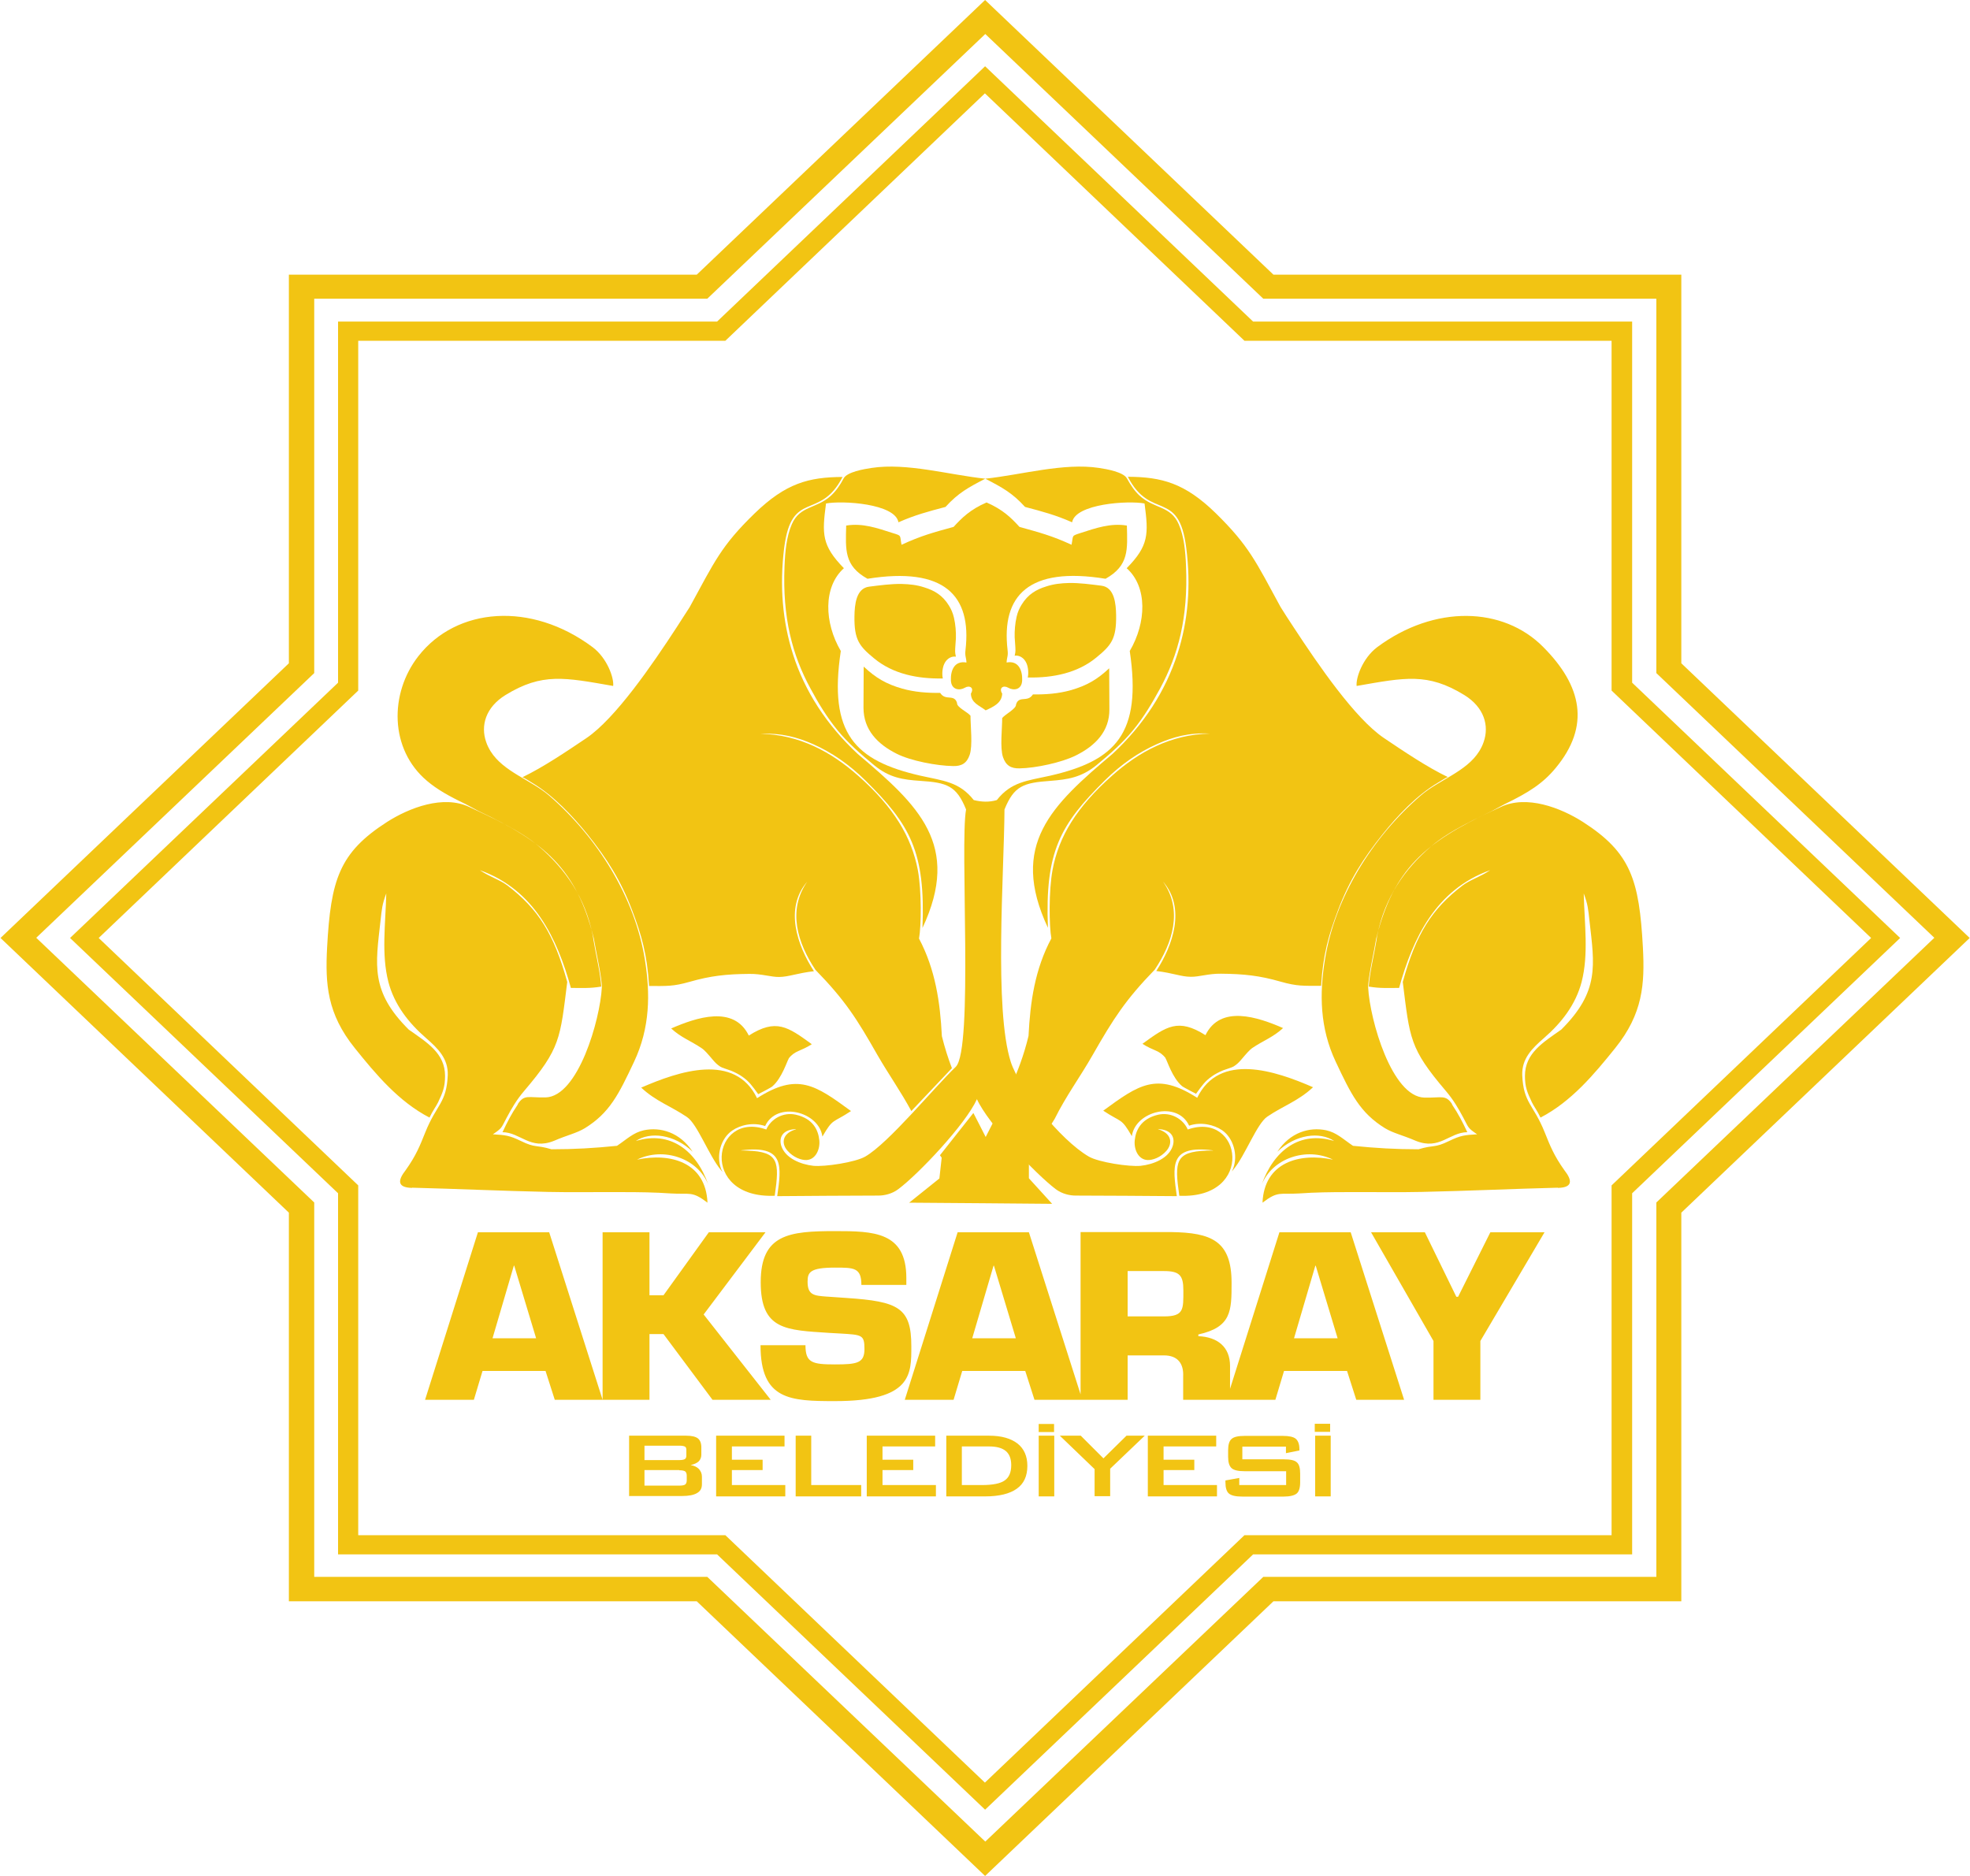
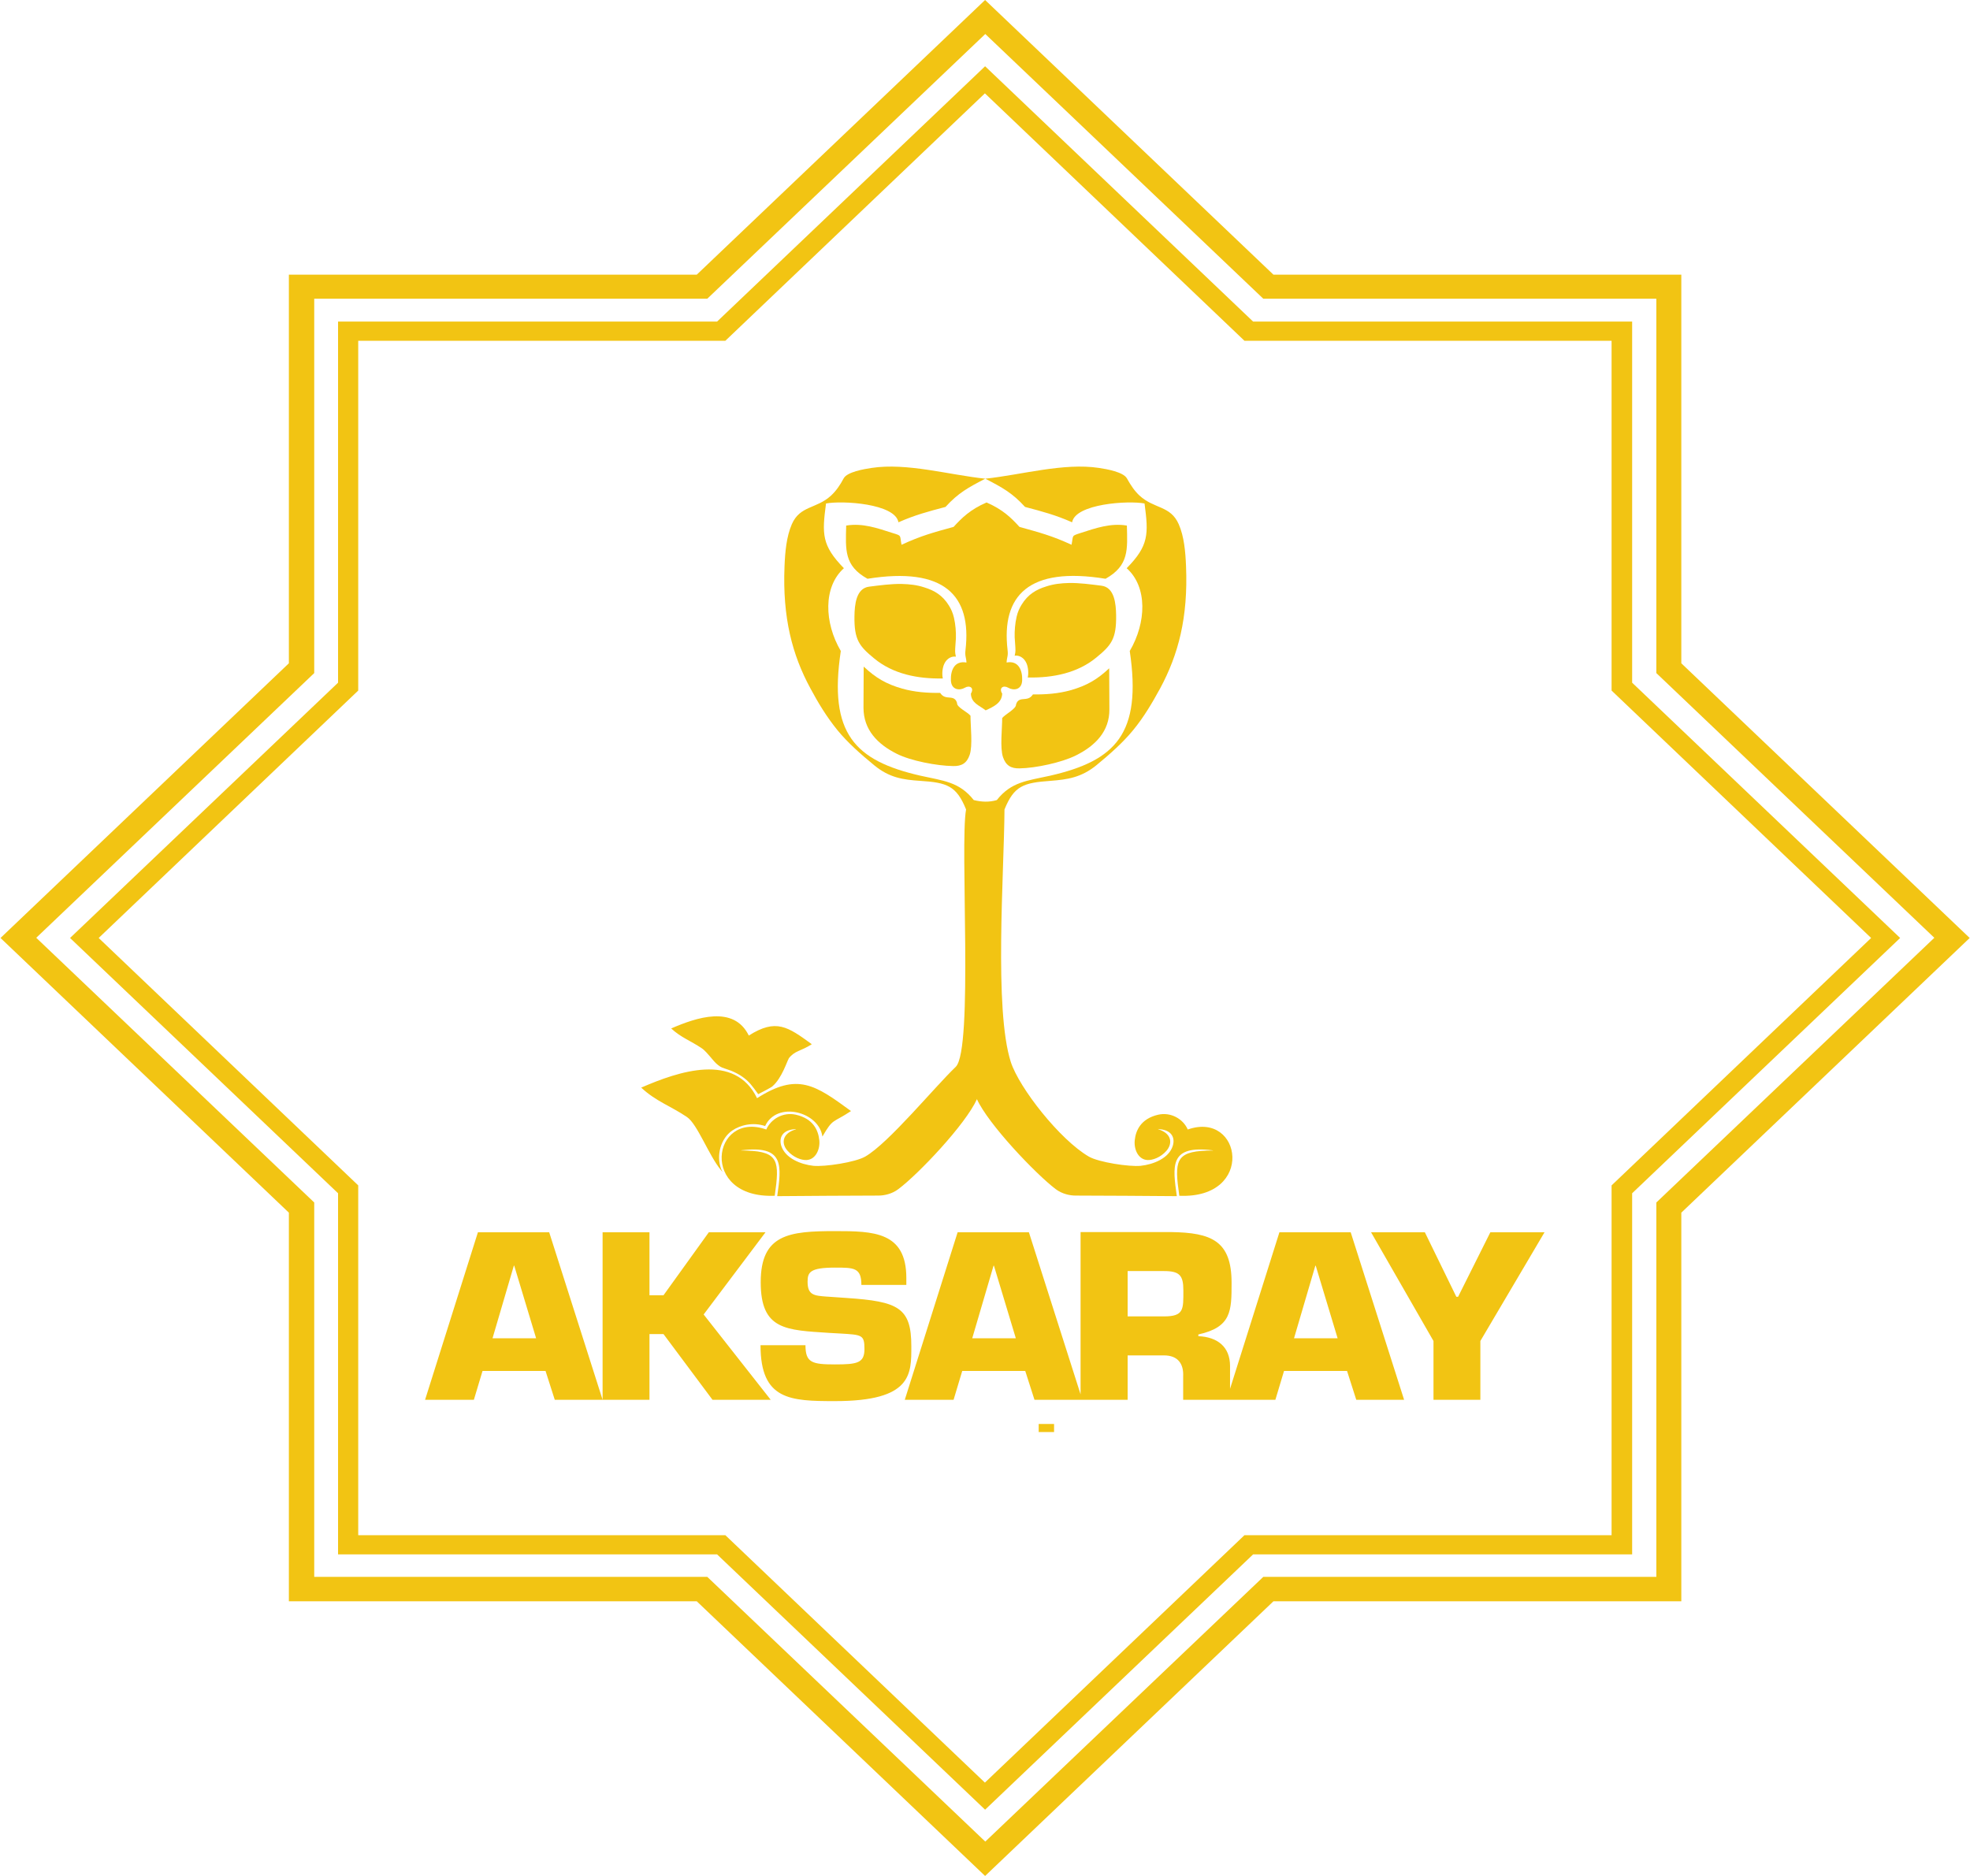
<svg xmlns="http://www.w3.org/2000/svg" xml:space="preserve" width="0.63in" height="0.6in" version="1.1" style="shape-rendering:geometricPrecision; text-rendering:geometricPrecision; image-rendering:optimizeQuality; fill-rule:evenodd; clip-rule:evenodd" viewBox="0 0 102.49 97.66">
  <defs>
    <style type="text/css">
   
    .fil0 {fill:#F2C413}
    .fil1 {fill:#F2C413;fill-rule:nonzero}
   
  </style>
  </defs>
  <g id="Layer_x0020_1">
    <g id="_1702998183120">
      <path class="fil0" d="M15.01 14.3l21.23 0 15.01 -14.3 15.01 14.3 21.23 0 0 20.23 15.01 14.3 -15.01 14.3 0 20.23 -21.23 0 -15.01 14.3 -15.01 -14.3 -21.23 0 0 -20.23 -15.01 -14.3 15.01 -14.3 0 -20.23zm1.32 1.25l20.46 0 14.47 -13.78 14.47 13.78 20.46 0 0 19.49 14.47 13.78 -14.47 13.78 0 19.49 -20.46 0 -14.47 13.78 -14.47 -13.78 -20.46 0 0 -19.49 -14.47 -13.78 14.47 -13.78 0 -19.49z" />
      <path class="fil0" d="M17.57 16.74l19.73 0 13.95 -13.29 13.95 13.29 19.73 0 0 18.8 13.95 13.29 -13.95 13.29 0 18.8 -19.73 0 -13.95 13.29 -13.95 -13.29 -19.73 0 0 -18.8 -13.95 -13.29 13.95 -13.29 0 -18.8zm1.05 1l19.11 0 13.51 -12.88 13.51 12.88 19.11 0 0 18.21 13.51 12.88 -13.51 12.88 0 18.21 -19.11 0 -13.51 12.88 -13.51 -12.88 -19.11 0 0 -18.21 -13.51 -12.88 13.51 -12.88 0 -18.21z" />
      <path class="fil0" d="M57.71 34.8c0,0.7 0.01,1.43 0.01,2.12 0.01,1.15 -0.73,1.9 -1.73,2.4 -0.73,0.37 -2.11,0.67 -2.95,0.68 -0.43,0.01 -0.71,-0.14 -0.86,-0.59 -0.16,-0.48 -0.04,-1.49 -0.04,-2.03 0.16,-0.2 0.73,-0.48 0.72,-0.7 0.05,-0.18 0.15,-0.26 0.33,-0.28 0.26,-0.02 0.4,-0.03 0.55,-0.25 0.66,0.01 1.33,-0.04 1.97,-0.22 0.84,-0.24 1.38,-0.56 2,-1.14z" />
      <path class="fil0" d="M44.93 34.72c0,0.7 -0.01,1.43 -0.01,2.12 -0,1.15 0.73,1.9 1.73,2.4 0.73,0.37 2.1,0.63 2.94,0.64 0.43,0.01 0.71,-0.14 0.86,-0.59 0.16,-0.48 0.04,-1.49 0.04,-2.03 -0.16,-0.2 -0.72,-0.44 -0.7,-0.66 -0.05,-0.18 -0.15,-0.26 -0.33,-0.28 -0.26,-0.02 -0.4,-0.03 -0.55,-0.25 -0.66,0.01 -1.33,-0.04 -1.97,-0.22 -0.84,-0.24 -1.38,-0.56 -2,-1.14z" />
      <path class="fil0" d="M53.49 35.27l0.03 0c1.26,0.02 2.54,-0.23 3.52,-1.04 0.78,-0.64 1.05,-0.97 1.03,-2.21 -0.01,-0.58 -0.08,-1.45 -0.77,-1.53 -0.56,-0.07 -1.13,-0.15 -1.69,-0.14 -0.4,0.01 -0.79,0.05 -1.18,0.18 -0.52,0.16 -0.95,0.41 -1.28,0.95 -0.11,0.18 -0.2,0.37 -0.26,0.63 -0.08,0.35 -0.11,0.73 -0.1,1.07 0.01,0.23 0.04,0.46 0.04,0.68 0,0.06 -0.01,0.14 -0.03,0.23 -0.02,0.07 -0.02,0.04 0.04,0.04 0.23,-0.01 0.45,0.14 0.56,0.39 0.1,0.22 0.12,0.54 0.07,0.75z" />
      <path class="fil0" d="M49.03 35.32l-0.03 0c-1.26,0.02 -2.54,-0.23 -3.52,-1.04 -0.78,-0.64 -1.05,-0.97 -1.03,-2.21 0.01,-0.58 0.08,-1.45 0.77,-1.53 0.56,-0.07 1.13,-0.15 1.69,-0.14 0.4,0.01 0.79,0.05 1.18,0.18 0.52,0.16 0.95,0.41 1.28,0.95 0.11,0.18 0.2,0.37 0.26,0.63 0.08,0.35 0.11,0.73 0.1,1.07 -0.01,0.23 -0.04,0.46 -0.04,0.68 -0,0.06 0.01,0.14 0.03,0.23 0.02,0.07 0.02,0.04 -0.04,0.04 -0.23,-0.01 -0.45,0.14 -0.56,0.39 -0.1,0.22 -0.12,0.54 -0.07,0.75z" />
      <path class="fil0" d="M51.33 26.16c0.85,0.37 1.28,0.8 1.71,1.27 1.07,0.3 1.69,0.46 2.71,0.93 0.1,-0.51 -0.02,-0.45 0.46,-0.61 0.81,-0.26 1.57,-0.53 2.42,-0.39 0.03,1.24 0.12,2.08 -1.11,2.77 -4,-0.65 -5.43,0.87 -5.1,3.71 0.04,0.32 -0.04,0.37 -0.05,0.65 0.62,-0.12 0.83,0.41 0.81,0.93 -0.02,0.51 -0.46,0.54 -0.73,0.38 -0.24,-0.14 -0.5,-0 -0.31,0.31 -0.02,0.49 -0.45,0.68 -0.86,0.87 -0.35,-0.27 -0.75,-0.38 -0.77,-0.87 0.19,-0.31 -0.07,-0.45 -0.31,-0.31 -0.26,0.16 -0.71,0.13 -0.73,-0.38 -0.02,-0.52 0.18,-1.04 0.81,-0.93 -0.01,-0.27 -0.09,-0.33 -0.05,-0.65 0.33,-2.84 -1.1,-4.35 -5.1,-3.71 -1.23,-0.68 -1.14,-1.52 -1.11,-2.77 0.85,-0.14 1.61,0.13 2.42,0.39 0.49,0.15 0.36,0.1 0.46,0.61 1.02,-0.47 1.65,-0.64 2.71,-0.93 0.43,-0.47 0.86,-0.9 1.71,-1.27z" />
-       <path class="fil0" d="M58.89 59.15c-0.57,-0.98 -0.51,-0.68 -1.49,-1.33 1.86,-1.36 2.78,-2.02 4.89,-0.67 1.16,-2.39 4.08,-1.4 6.03,-0.55 -0.77,0.72 -1.54,0.96 -2.38,1.53 -0.54,0.36 -1.14,2 -1.76,2.75 -0.14,0.17 -0.08,0.1 -0.02,-0.04 0.27,-0.72 0.01,-1.6 -0.57,-2 -0.43,-0.29 -1.1,-0.45 -1.72,-0.24 -0.61,-1.32 -2.8,-0.75 -2.98,0.54zm1.76 -4.06c-0.33,-0.43 -0.62,-0.37 -1.21,-0.75 1.25,-0.91 1.86,-1.35 3.28,-0.45 0.78,-1.6 2.73,-0.94 4.04,-0.37 -0.52,0.48 -1.03,0.65 -1.59,1.03 -0.14,0.09 -0.33,0.31 -0.55,0.57 -0.15,0.18 -0.25,0.28 -0.42,0.39 -0.09,0.06 -0.32,0.12 -0.56,0.21 -0.22,0.09 -0.46,0.22 -0.58,0.31 -0.36,0.25 -0.51,0.47 -0.83,0.91 -0,0 -0.65,-0.33 -0.73,-0.4 -0.51,-0.43 -0.78,-1.35 -0.86,-1.45z" />
      <path class="fil0" d="M50.83 57.21c-0.59,1.32 -3.05,3.91 -4.09,4.69 -0.34,0.26 -0.75,0.34 -1.04,0.34 -1.76,0 -3.51,0.02 -5.27,0.03 0.22,-1.56 0.36,-2.59 -1.64,-2.41 -0.49,0.04 -0.16,0.03 0.09,0.04 1.62,0.06 1.68,0.55 1.42,2.35 -3.96,0.16 -3.26,-4.45 -0.44,-3.45 0.24,-0.55 0.88,-0.92 1.54,-0.77 0.92,0.21 1.17,0.83 1.22,1.33 0.05,0.47 -0.19,1.01 -0.67,1.03 -0.26,0.01 -0.67,-0.13 -0.98,-0.48 -0.31,-0.34 -0.29,-0.8 0.22,-1.04 0.15,-0.07 0.41,-0.13 0.01,-0.07 -0.53,0.09 -0.68,0.46 -0.56,0.85 0.21,0.65 1.02,0.97 1.67,1.04 0.58,0.06 2.18,-0.18 2.7,-0.48 1.22,-0.7 3.6,-3.61 4.71,-4.67 0.93,-0.89 0.21,-11.58 0.54,-13.4 -0.5,-1.24 -1,-1.4 -2.39,-1.49 -0.89,-0.06 -1.6,-0.16 -2.39,-0.81 -0.72,-0.59 -1.38,-1.18 -1.9,-1.81 -0.58,-0.71 -1.03,-1.46 -1.42,-2.19 -0.95,-1.75 -1.46,-3.69 -1.35,-6.36 0.03,-0.75 0.1,-1.54 0.38,-2.19 0.43,-0.98 1.28,-0.79 2.04,-1.49 0.26,-0.24 0.47,-0.54 0.66,-0.9 0.18,-0.33 1.05,-0.48 1.45,-0.54 1.84,-0.28 4.03,0.36 5.92,0.56 -0.87,0.45 -1.41,0.74 -2.07,1.47 -0.91,0.24 -1.59,0.42 -2.45,0.8 -0.17,-0.98 -2.93,-1.14 -3.77,-0.98 -0.21,1.59 -0.23,2.18 0.93,3.37 -1.08,0.97 -1.03,2.83 -0.16,4.31 -0.65,4.31 0.74,5.71 4.14,6.49 1.2,0.27 2.02,0.31 2.78,1.27 0.4,0.1 0.8,0.12 1.2,0 0.76,-0.96 1.58,-1 2.78,-1.27 3.4,-0.78 4.78,-2.18 4.14,-6.49 0.87,-1.48 0.93,-3.34 -0.16,-4.31 1.16,-1.18 1.14,-1.78 0.93,-3.37 -0.84,-0.16 -3.6,0.01 -3.77,0.98 -0.86,-0.38 -1.54,-0.56 -2.45,-0.8 -0.66,-0.73 -1.2,-1.02 -2.07,-1.47 1.88,-0.2 4.08,-0.84 5.92,-0.56 0.4,0.06 1.26,0.21 1.45,0.54 0.2,0.36 0.4,0.66 0.66,0.9 0.76,0.7 1.61,0.51 2.04,1.49 0.28,0.64 0.35,1.43 0.38,2.19 0.11,2.67 -0.4,4.6 -1.35,6.36 -0.4,0.73 -0.84,1.49 -1.42,2.19 -0.52,0.63 -1.18,1.22 -1.9,1.81 -0.79,0.64 -1.5,0.74 -2.39,0.81 -1.39,0.1 -1.89,0.25 -2.39,1.49 -0.02,3.31 -0.55,10.41 0.33,13.15 0.44,1.35 2.55,4.04 4.06,4.92 0.52,0.3 2.12,0.54 2.7,0.48 0.66,-0.07 1.47,-0.39 1.67,-1.04 0.12,-0.39 -0.03,-0.76 -0.56,-0.85 -0.4,-0.06 -0.14,-0.01 0.01,0.07 0.5,0.24 0.52,0.69 0.22,1.04 -0.31,0.35 -0.72,0.49 -0.98,0.48 -0.49,-0.02 -0.72,-0.56 -0.67,-1.03 0.05,-0.5 0.31,-1.12 1.22,-1.33 0.66,-0.15 1.3,0.22 1.54,0.77 2.82,-0.99 3.52,3.62 -0.44,3.45 -0.26,-1.8 -0.2,-2.29 1.42,-2.35 0.25,-0.01 0.58,0.01 0.09,-0.04 -2,-0.18 -1.86,0.85 -1.64,2.41 -1.76,-0.01 -3.51,-0.03 -5.27,-0.03 -0.29,0 -0.7,-0.08 -1.04,-0.34 -1.04,-0.79 -3.51,-3.38 -4.1,-4.69z" />
-       <path class="fil0" d="M26.93 57.49c-0.36,0.54 -0.54,0.9 -0.8,1.45 0.94,0.01 1.44,0.95 2.68,0.45 0.72,-0.31 1.16,-0.39 1.61,-0.66 1.29,-0.8 1.76,-1.76 2.56,-3.46 0.83,-1.76 0.85,-3.54 0.56,-5.32 -0.52,-3.23 -2.45,-6.34 -4.98,-8.53 -0.95,-0.82 -2.38,-1.24 -3.05,-2.31 -0.09,-0.15 -0.17,-0.3 -0.23,-0.48 -0.3,-0.85 -0.03,-1.81 1.01,-2.45 1.91,-1.17 3.08,-0.91 5.6,-0.47 0.05,-0.4 -0.3,-1.44 -1.07,-2.02 -3.2,-2.39 -7.08,-2.08 -9.07,0.47 -1.51,1.93 -1.51,4.85 0.46,6.5 0.51,0.43 1.12,0.78 2,1.2l0.67 0.36c3.43,1.62 5.09,2.99 6,6.62 0.09,0.57 0.44,2.11 0.42,2.57 -0.09,1.67 -1.23,5.68 -2.93,5.72 -0.9,0.02 -1.1,-0.17 -1.44,0.34zm20.35 5.12l3.96 0.03 3.5 0.03 -1.21 -1.33 -0 -1.07c0.42,-0.59 0.85,-1.22 1.34,-2.02 0.6,-1.21 1.32,-2.17 1.98,-3.33 1.08,-1.89 1.7,-2.86 3.23,-4.44 0.93,-1.39 1.48,-3.1 0.43,-4.59 1.2,1.39 0.51,3.33 -0.35,4.66 0.87,0.1 1.29,0.3 1.8,0.3 0.42,0.01 0.92,-0.17 1.57,-0.16 1.19,0.01 2.01,0.1 3.09,0.41 0.88,0.25 1.19,0.22 2.12,0.22 0.1,-1.63 0.39,-2.64 0.89,-3.96 0.58,-1.53 1.3,-2.67 2.32,-3.94 0.76,-0.95 1.76,-2.02 2.88,-2.68 0.17,-0.1 0.33,-0.21 0.5,-0.29 -1.08,-0.52 -2.28,-1.33 -3.32,-2.03 -1.51,-1.02 -3.42,-3.81 -4.71,-5.78 -0.25,-0.38 -0.48,-0.73 -0.67,-1.04 -1.29,-2.37 -1.64,-3.18 -3.37,-4.88 -1.62,-1.58 -2.82,-1.89 -4.58,-1.9 1.19,2.31 2.65,0.61 3.04,3.7 0.25,1.96 0.1,3.81 -0.46,5.53 -0.62,1.92 -1.74,3.67 -3.37,5.19 -3.17,2.68 -5.4,4.73 -3.37,9.06 -0.16,-3.99 0.65,-5.38 2.97,-7.68 0.84,-0.83 1.75,-1.46 2.72,-1.89 0.82,-0.36 1.65,-0.6 2.74,-0.54 -2.04,0.04 -3.71,0.96 -5.09,2.19 -1.84,1.63 -2.78,3.17 -3.1,4.91 -0.2,1.07 -0.18,2.93 -0.06,3.56 -0.86,1.61 -1.1,3.3 -1.19,5.08 -0.49,2.04 -1.34,3.49 -2.23,5.26 -0.22,-0.43 -0.43,-0.85 -0.64,-1.25l-1.74 2.2 0.09 0.13 -0.12 1.08 -1.56 1.25zm2.24 -7.01c-0.2,-0.52 -0.37,-1.06 -0.52,-1.66 -0.09,-1.78 -0.34,-3.47 -1.19,-5.08 0.12,-0.63 0.14,-2.48 -0.06,-3.56 -0.33,-1.74 -1.26,-3.28 -3.1,-4.91 -1.39,-1.23 -3.05,-2.15 -5.09,-2.19 1.08,-0.05 1.92,0.18 2.74,0.54 0.97,0.43 1.88,1.06 2.72,1.89 2.32,2.3 3.13,3.69 2.97,7.68 2.03,-4.33 -0.2,-6.38 -3.37,-9.06 -1.63,-1.52 -2.76,-3.27 -3.37,-5.19 -0.55,-1.72 -0.7,-3.57 -0.46,-5.53 0.39,-3.09 1.85,-1.39 3.04,-3.7 -1.76,0.01 -2.95,0.32 -4.58,1.9 -1.74,1.69 -2.08,2.5 -3.38,4.88 -0.2,0.3 -0.42,0.66 -0.67,1.04 -1.29,1.98 -3.2,4.76 -4.71,5.78 -1.04,0.7 -2.24,1.51 -3.32,2.03 0.17,0.08 0.34,0.19 0.5,0.29 1.11,0.66 2.12,1.74 2.88,2.68 1.02,1.27 1.74,2.41 2.32,3.94 0.5,1.31 0.79,2.33 0.89,3.96 0.92,0 1.24,0.03 2.12,-0.22 1.08,-0.31 1.9,-0.4 3.09,-0.41 0.65,-0.01 1.15,0.17 1.57,0.16 0.51,-0.01 0.93,-0.2 1.8,-0.3 -0.86,-1.33 -1.55,-3.27 -0.35,-4.66 -1.04,1.49 -0.5,3.2 0.43,4.59 1.54,1.58 2.15,2.54 3.23,4.44 0.59,1.02 1.21,1.89 1.76,2.91l2.12 -2.24zm26.03 1.89c0.36,0.54 0.54,0.9 0.8,1.45 -0.94,0.01 -1.44,0.95 -2.68,0.45 -0.72,-0.31 -1.16,-0.39 -1.61,-0.66 -1.29,-0.8 -1.76,-1.76 -2.56,-3.46 -0.83,-1.76 -0.85,-3.54 -0.56,-5.32 0.52,-3.23 2.45,-6.34 4.98,-8.53 0.95,-0.82 2.38,-1.24 3.05,-2.31 0.09,-0.15 0.17,-0.3 0.23,-0.48 0.3,-0.85 0.03,-1.81 -1.01,-2.45 -1.91,-1.17 -3.08,-0.91 -5.6,-0.47 -0.05,-0.4 0.3,-1.44 1.07,-2.02 2.99,-2.22 6.55,-2.11 8.63,-0.02 2.04,2.04 2.47,4.13 0.66,6.31 -0.66,0.8 -1.39,1.27 -2.67,1.89l-0.67 0.36c-3.43,1.62 -5.09,2.99 -6,6.62 -0.09,0.57 -0.44,2.11 -0.42,2.57 0.09,1.67 1.23,5.68 2.93,5.72 0.9,0.02 1.1,-0.17 1.44,0.34zm5.5 4.34c-2.36,0.06 -4.72,0.17 -7.08,0.22 -1.28,0.03 -2.56,0 -3.85,0.01 -0.88,0 -1.68,0.01 -2.53,0.07 -1,0.06 -1.09,-0.14 -1.9,0.48 0.09,-2.11 1.93,-2.61 3.67,-2.24 -1.38,-0.68 -3.18,-0.07 -3.72,1.32 0.63,-1.81 2,-2.84 3.78,-2.29 -0.74,-0.5 -2,-0.36 -2.96,0.56 0.67,-1.02 1.68,-1.3 2.54,-1.12 0.55,0.12 0.88,0.46 1.4,0.81 1.19,0.12 2.21,0.18 3.41,0.18 0.84,-0.25 0.81,-0.05 1.59,-0.43 0.6,-0.29 0.8,-0.31 1.46,-0.35 -0.5,-0.34 -0.43,-0.33 -0.71,-0.85 -0.26,-0.49 -0.52,-0.94 -0.92,-1.41 -1.89,-2.22 -1.87,-2.72 -2.24,-5.67 0.69,-2.5 1.51,-3.8 3.11,-5.02 0.41,-0.31 0.91,-0.44 1.44,-0.8 -2.85,1.02 -4.03,3.57 -4.74,6.13 -0.59,0 -0.99,0.03 -1.58,-0.07 0.05,-0.75 0.27,-1.6 0.4,-2.4 0.02,-0.12 0.03,-0.24 0.06,-0.35 0.38,-1.85 1.37,-3.34 2.8,-4.56 0.93,-0.8 2.37,-1.46 3.61,-2.04 1.35,-0.64 3.12,0.04 4.28,0.78 2.49,1.6 2.93,3.01 3.12,6.54 0.1,1.9 -0,3.44 -1.44,5.23 -1.1,1.37 -2.29,2.79 -3.89,3.62 -0.17,-0.36 -0.35,-0.59 -0.45,-0.8 -0.24,-0.51 -0.36,-0.79 -0.36,-1.37 -0,-1.18 0.94,-1.74 1.89,-2.41 2,-1.99 1.73,-3.35 1.47,-5.66 -0.07,-0.62 -0.08,-0.84 -0.3,-1.43 0.04,1.62 0.26,3.17 -0.11,4.61 -0.31,1.18 -1.04,2.12 -1.96,2.92 -0.62,0.54 -1.16,1.07 -1.13,1.93 0.06,1.46 0.58,1.51 1.17,2.98 0.28,0.7 0.48,1.21 1.03,1.98 0.4,0.51 0.44,0.89 -0.33,0.91zm-59.62 0c2.36,0.06 4.72,0.17 7.08,0.22 1.28,0.03 2.56,0 3.85,0.01 0.88,0 1.68,0.01 2.54,0.07 1,0.06 1.09,-0.14 1.9,0.48 -0.09,-2.11 -1.93,-2.61 -3.67,-2.24 1.38,-0.68 3.18,-0.07 3.72,1.32 -0.63,-1.81 -2,-2.84 -3.78,-2.29 0.74,-0.5 2,-0.36 2.96,0.56 -0.67,-1.02 -1.68,-1.3 -2.54,-1.12 -0.55,0.12 -0.88,0.46 -1.4,0.81 -1.19,0.12 -2.21,0.18 -3.41,0.18 -0.84,-0.25 -0.81,-0.05 -1.59,-0.43 -0.6,-0.29 -0.8,-0.31 -1.46,-0.35 0.5,-0.34 0.43,-0.33 0.71,-0.85 0.26,-0.49 0.52,-0.94 0.92,-1.41 1.89,-2.22 1.87,-2.72 2.24,-5.67 -0.69,-2.5 -1.51,-3.8 -3.11,-5.02 -0.41,-0.31 -0.91,-0.44 -1.44,-0.8 2.85,1.02 4.03,3.57 4.74,6.13 0.59,0 0.99,0.03 1.58,-0.07 -0.05,-0.75 -0.27,-1.6 -0.4,-2.4 -0.02,-0.12 -0.03,-0.24 -0.06,-0.35 -0.38,-1.85 -1.37,-3.34 -2.8,-4.56 -0.93,-0.8 -2.37,-1.46 -3.61,-2.04 -1.35,-0.64 -3.12,0.04 -4.28,0.78 -2.49,1.6 -2.93,3.01 -3.12,6.54 -0.1,1.9 0,3.44 1.44,5.23 1.1,1.37 2.29,2.79 3.89,3.62 0.17,-0.36 0.35,-0.59 0.45,-0.8 0.24,-0.51 0.36,-0.79 0.36,-1.37 0,-1.18 -0.94,-1.74 -1.89,-2.41 -2,-1.99 -1.73,-3.35 -1.47,-5.66 0.07,-0.62 0.08,-0.84 0.3,-1.43 -0.04,1.62 -0.26,3.17 0.11,4.61 0.31,1.18 1.04,2.12 1.96,2.92 0.62,0.54 1.16,1.07 1.13,1.93 -0.06,1.46 -0.58,1.51 -1.17,2.98 -0.28,0.7 -0.48,1.21 -1.03,1.98 -0.4,0.51 -0.44,0.89 0.33,0.91z" />
      <path class="fil0" d="M42.78 59.17c0.57,-0.98 0.51,-0.68 1.49,-1.33 -1.86,-1.36 -2.78,-2.02 -4.89,-0.67 -1.16,-2.39 -4.08,-1.4 -6.03,-0.55 0.77,0.72 1.54,0.96 2.38,1.53 0.54,0.36 1.14,2 1.76,2.75 0.14,0.17 0.08,0.1 0.02,-0.04 -0.27,-0.72 -0.01,-1.6 0.57,-2 0.43,-0.3 1.1,-0.45 1.72,-0.24 0.61,-1.32 2.8,-0.75 2.98,0.54zm-1.76 -4.06c0.33,-0.43 0.62,-0.37 1.21,-0.75 -1.25,-0.91 -1.86,-1.35 -3.28,-0.45 -0.78,-1.6 -2.73,-0.94 -4.04,-0.37 0.52,0.48 1.03,0.65 1.59,1.03 0.14,0.09 0.33,0.31 0.55,0.57 0.15,0.18 0.25,0.28 0.42,0.39 0.09,0.06 0.32,0.12 0.56,0.21 0.22,0.09 0.46,0.22 0.58,0.31 0.36,0.25 0.51,0.47 0.83,0.91 0,0 0.65,-0.33 0.73,-0.4 0.51,-0.43 0.78,-1.35 0.86,-1.45z" />
      <path class="fil1" d="M28.37 71.37l0.48 1.5 2.49 0 -2.78 -8.72 -3.71 0 -2.75 8.72 2.54 0 0.45 -1.5 3.28 0zm-0.49 -1.7l-2.27 0 1.11 -3.78 0.02 0 1.14 3.78zm5.9 -5.52l-2.44 0 0 8.72 2.44 0 0 -3.42 0.73 0 2.55 3.42 3.03 0 -3.49 -4.44 3.22 -4.28 -2.95 0 -2.36 3.28 -0.73 0 0 -3.28zm9.23 3.35c-0.65,-0.05 -1,-0.07 -1,-0.77 0,-0.49 0.11,-0.74 1.43,-0.74 0.98,0 1.37,0 1.37,0.9l2.34 0 0 -0.36c0,-2.41 -1.71,-2.44 -3.71,-2.44 -2.39,0 -3.87,0.16 -3.87,2.66 0,2.5 1.32,2.49 3.58,2.64l0.54 0.03c1.15,0.07 1.28,0.06 1.28,0.81 0,0.73 -0.38,0.8 -1.53,0.8 -1.2,0 -1.54,-0.09 -1.54,-1l-2.34 0c0,2.86 1.55,2.91 3.88,2.91 4.03,0 3.97,-1.42 3.97,-2.86 0,-2 -0.67,-2.33 -3.38,-2.51l-1.01 -0.07zm10.33 3.87l0.48 1.5 2.49 0 -2.78 -8.72 -3.71 0 -2.75 8.72 2.54 0 0.45 -1.5 3.28 0zm-0.49 -1.7l-2.27 0 1.11 -3.78 0.02 0 1.14 3.78zm5.82 -1.14l0 -2.36 1.89 0c0.81,0 1.01,0.22 1.01,1 0,0.99 0.04,1.36 -1.01,1.36l-1.89 0zm-2.44 4.34l2.44 0 0 -2.31 1.89 0c0.73,0 1.03,0.44 1,1.09l0 1.22 2.44 0 0 -1.76c0,-0.99 -0.65,-1.51 -1.65,-1.55l0 -0.09c1.73,-0.38 1.73,-1.23 1.73,-2.69 0,-2.18 -1.04,-2.61 -3.15,-2.64l-4.71 0 0 8.72zm13.86 -1.5l0.48 1.5 2.49 0 -2.78 -8.72 -3.71 0 -2.75 8.72 2.54 0 0.45 -1.5 3.28 0zm-0.49 -1.7l-2.27 0 1.11 -3.78 0.02 0 1.14 3.78zm10.78 -5.52l-2.83 0 -1.68 3.36 -0.09 0 -1.64 -3.36 -2.8 0 3.25 5.66 0 3.06 2.44 0 0 -3.06 3.34 -5.66z" />
-       <path class="fil1" d="M32.72 77.9l0 -3.16 2.98 0c0.28,0 0.48,0.05 0.6,0.14 0.12,0.1 0.18,0.25 0.18,0.47l0 0.38c0,0.14 -0.05,0.26 -0.14,0.35 -0.1,0.09 -0.24,0.15 -0.42,0.19 0.19,0.03 0.33,0.1 0.43,0.2 0.1,0.11 0.16,0.24 0.16,0.4l0 0.4c0,0.21 -0.08,0.36 -0.26,0.46 -0.17,0.1 -0.43,0.15 -0.77,0.15l-2.75 0zm2.61 -2.64l-1.81 0 0 0.75 1.81 0c0.14,0 0.24,-0.02 0.29,-0.05 0.05,-0.03 0.08,-0.09 0.08,-0.18l0 -0.3c0,-0.08 -0.02,-0.14 -0.07,-0.17 -0.05,-0.03 -0.15,-0.05 -0.29,-0.05zm0 1.27l-1.81 0 0 0.81 1.81 0c0.15,0 0.26,-0.02 0.31,-0.06 0.05,-0.04 0.08,-0.11 0.08,-0.22l0 -0.24c0,-0.1 -0.03,-0.18 -0.08,-0.22 -0.06,-0.04 -0.16,-0.06 -0.31,-0.06zm1.92 1.37l0 -3.16 3.56 0 0 0.56 -2.74 0 0 0.69 1.6 0 0 0.54 -1.6 0 0 0.78 2.78 0 0 0.59 -3.59 0zm4.14 0l0 -3.16 0.81 0 0 2.57 2.6 0 0 0.59 -3.41 0zm3.7 0l0 -3.16 3.56 0 0 0.56 -2.74 0 0 0.69 1.6 0 0 0.54 -1.6 0 0 0.78 2.78 0 0 0.59 -3.59 0zm4.95 -0.59l1.04 0c0.57,0 0.97,-0.08 1.19,-0.24 0.23,-0.16 0.34,-0.42 0.34,-0.8 0,-0.32 -0.09,-0.57 -0.28,-0.73 -0.19,-0.16 -0.48,-0.24 -0.87,-0.24l-1.42 0 0 2zm-0.81 0.59l0 -3.16 2.23 0c0.64,0 1.13,0.14 1.48,0.41 0.34,0.27 0.51,0.66 0.51,1.16 0,0.53 -0.18,0.93 -0.55,1.19 -0.36,0.26 -0.91,0.4 -1.65,0.4l-2.03 0zm4.81 0l0 -3.16 0.81 0 0 3.16 -0.81 0zm2.91 0l0 -1.42 -1.81 -1.74 1.09 0 1.18 1.18 1.2 -1.18 0.95 0 -1.8 1.72 0 1.43 -0.81 0zm2.77 0l0 -3.16 3.56 0 0 0.56 -2.74 0 0 0.69 1.6 0 0 0.54 -1.6 0 0 0.78 2.78 0 0 0.59 -3.59 0zm7.2 -2.59l-2.28 0 0 0.66 2.16 0c0.34,0 0.57,0.05 0.68,0.16 0.12,0.1 0.17,0.3 0.17,0.59l0 0.44c0,0.29 -0.06,0.49 -0.18,0.59 -0.12,0.1 -0.35,0.16 -0.68,0.16l-2.15 0c-0.34,0 -0.57,-0.05 -0.7,-0.16 -0.12,-0.1 -0.18,-0.3 -0.18,-0.59l0 -0.09 0.72 -0.13 0 0.37 2.44 0 0 -0.72 -2.15 0c-0.34,0 -0.57,-0.05 -0.69,-0.16 -0.12,-0.11 -0.18,-0.3 -0.18,-0.59l0 -0.35c0,-0.28 0.06,-0.48 0.18,-0.58 0.12,-0.11 0.35,-0.16 0.69,-0.16l1.97 0c0.33,0 0.56,0.05 0.68,0.15 0.12,0.1 0.19,0.28 0.19,0.53l0 0.08 -0.7 0.14 0 -0.34zm1.51 2.59l0 -3.16 0.81 0 0 3.16 -0.81 0z" />
      <polygon class="fil0" points="54.04,74.13 54.84,74.13 54.84,74.55 54.04,74.55 " />
-       <polygon class="fil0" points="68.41,74.12 69.21,74.12 69.21,74.54 68.41,74.54 " />
    </g>
  </g>
</svg>